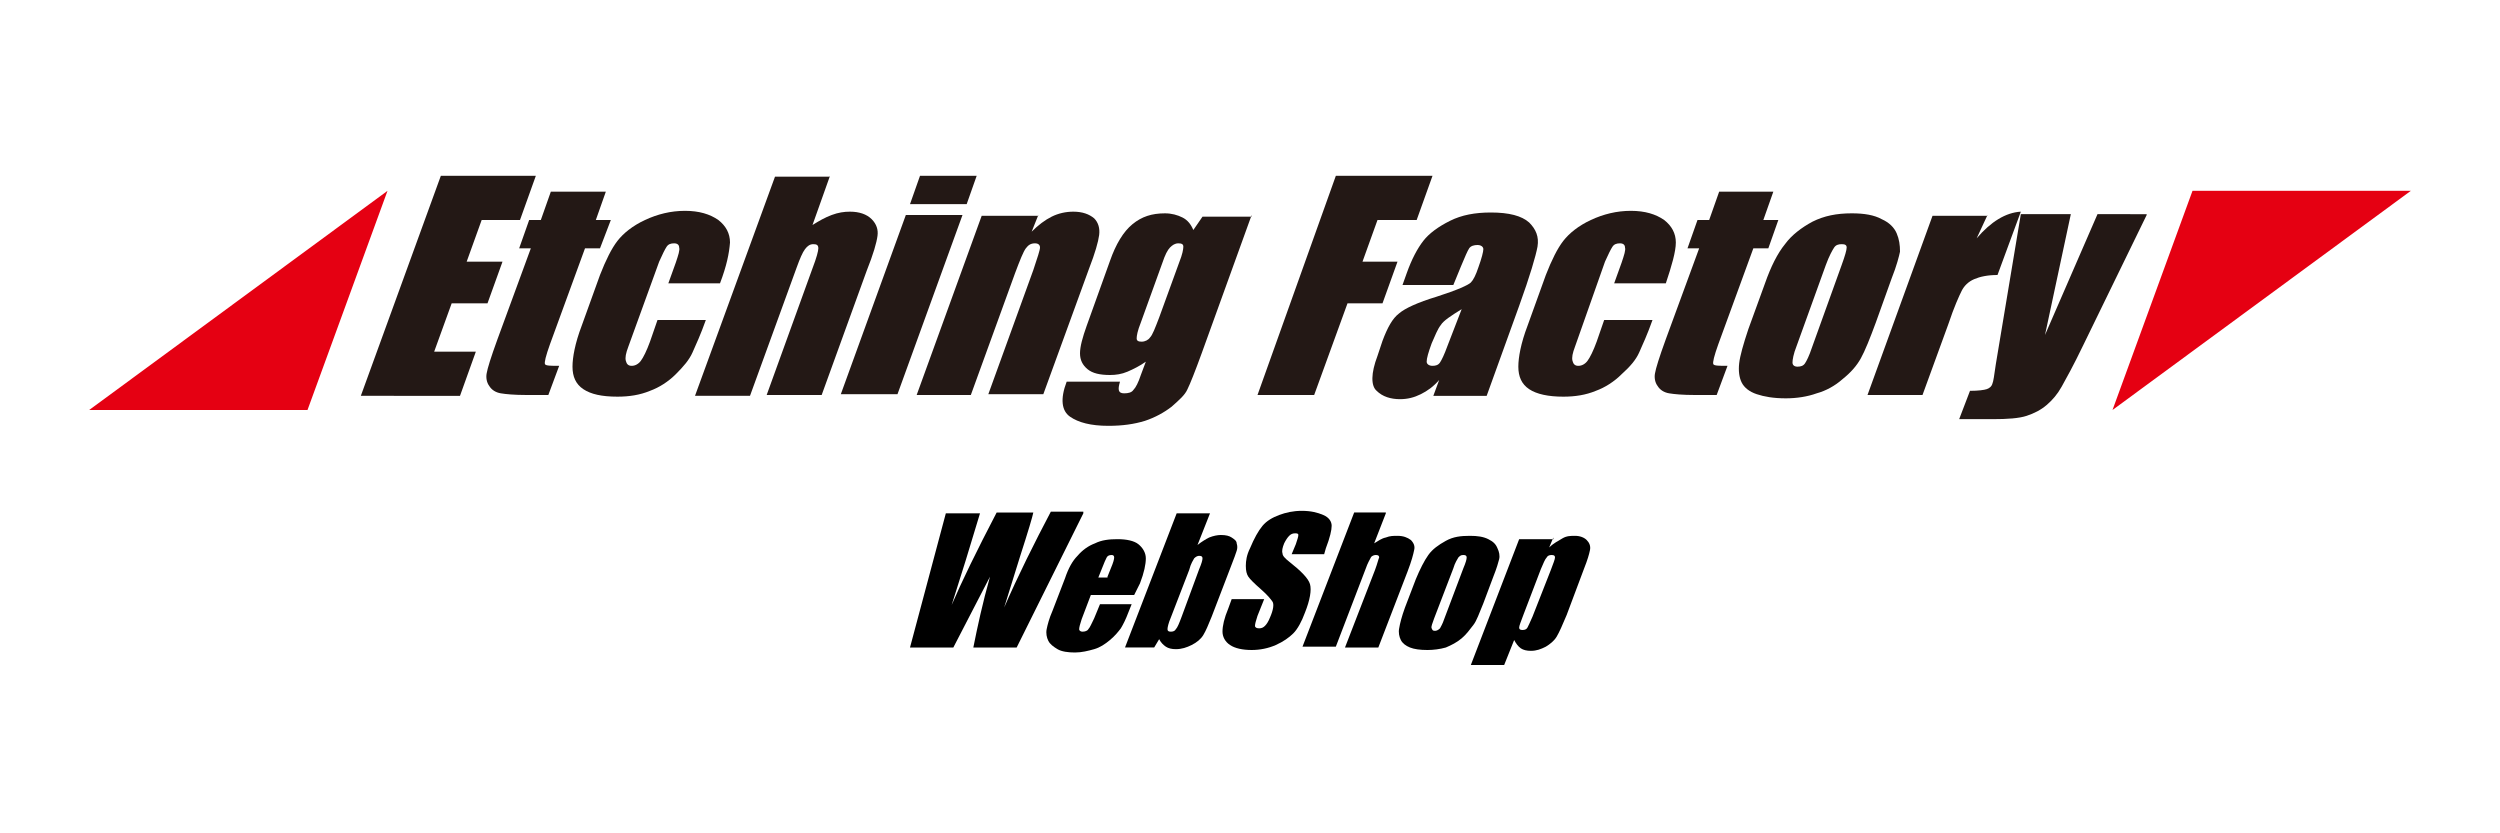
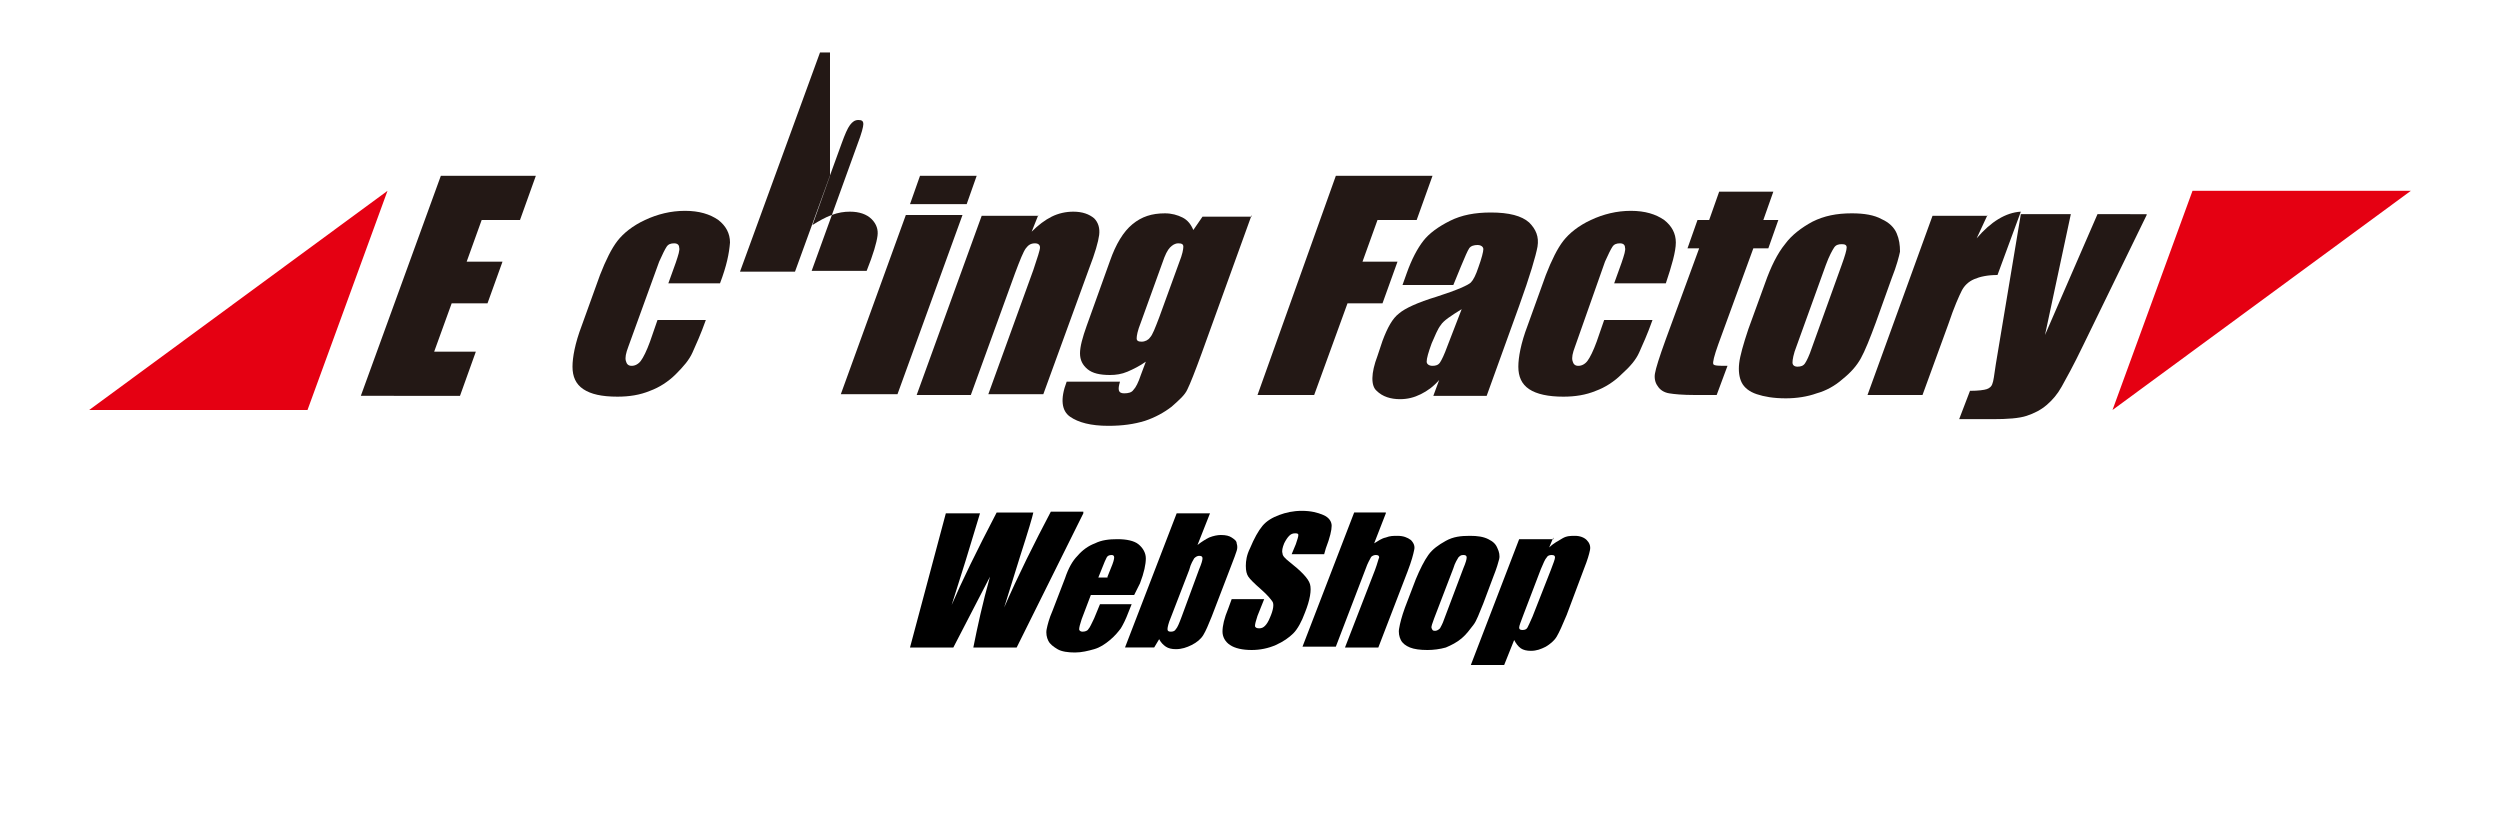
<svg xmlns="http://www.w3.org/2000/svg" version="1.1" x="0px" y="0px" viewBox="0 0 300 100" style="enable-background:new 0 0 300 100;" xml:space="preserve">
  <style type="text/css">
	.st0{fill:#231815;}
	.st1{fill:#E50012;}
</style>
  <g id="レイヤー_2">
</g>
  <g id="レイヤー_1">
    <g>
      <path d="M130,61.6l-8,16.1h-5.2c0.5-2.5,1.1-5.3,2-8.5c-0.7,1.4-2.2,4.2-4.4,8.5h-5.2l4.3-16.1h4.1l-1.7,5.6l-1.7,5.4    c1.2-2.8,3-6.5,5.4-11.1h4.4c-0.1,0.5-0.6,2.2-1.6,5.3l-1.9,6.1c1.7-3.9,3.6-7.7,5.6-11.5H130z" />
      <path d="M136.1,71.4h-5.2l-1.1,2.9c-0.2,0.6-0.3,1-0.3,1.2c0,0.2,0.2,0.3,0.4,0.3c0.3,0,0.6-0.1,0.7-0.3c0.2-0.2,0.4-0.7,0.7-1.3    l0.7-1.7h3.8l-0.4,1c-0.3,0.8-0.6,1.4-0.9,1.9c-0.3,0.4-0.7,0.9-1.3,1.4c-0.6,0.5-1.2,0.9-1.9,1.1c-0.7,0.2-1.5,0.4-2.3,0.4    c-0.8,0-1.6-0.1-2.1-0.4s-0.9-0.6-1.1-1c-0.2-0.4-0.3-0.9-0.2-1.4c0.1-0.5,0.3-1.3,0.7-2.2l1.5-3.9c0.4-1.2,0.9-2.1,1.5-2.7    c0.6-0.7,1.3-1.2,2.1-1.5c0.8-0.4,1.7-0.5,2.7-0.5c1.1,0,2,0.2,2.5,0.6s0.9,1,0.9,1.7c0,0.7-0.2,1.7-0.7,3L136.1,71.4z     M132.9,69.2l0.4-1c0.3-0.7,0.4-1.1,0.4-1.3c0-0.2-0.1-0.3-0.3-0.3c-0.3,0-0.5,0.1-0.6,0.3c-0.1,0.2-0.3,0.6-0.6,1.4l-0.4,1H132.9    z" />
      <path d="M145.2,61.6l-1.5,3.8c0.5-0.4,1-0.7,1.4-0.9c0.5-0.2,1-0.3,1.4-0.3c0.6,0,1,0.1,1.3,0.3c0.3,0.2,0.6,0.4,0.6,0.7    c0.1,0.3,0.1,0.6,0,0.9c-0.1,0.3-0.3,0.9-0.7,1.9l-2.3,6c-0.4,1-0.7,1.7-1,2.2c-0.3,0.5-0.8,0.9-1.4,1.2c-0.6,0.3-1.2,0.5-1.9,0.5    c-0.5,0-0.9-0.1-1.2-0.3c-0.3-0.2-0.6-0.5-0.8-0.9l-0.6,1H135l6.2-16.1H145.2z M143.9,68.3c0.3-0.7,0.4-1.1,0.4-1.3    c0-0.2-0.1-0.3-0.4-0.3c-0.2,0-0.4,0.1-0.6,0.3c-0.1,0.2-0.4,0.6-0.6,1.4l-2.2,5.7c-0.3,0.7-0.4,1.2-0.4,1.4    c0,0.2,0.1,0.3,0.4,0.3c0.3,0,0.5-0.1,0.6-0.3c0.2-0.2,0.4-0.7,0.7-1.5L143.9,68.3z" />
      <path d="M158.9,66.5H155l0.5-1.2c0.2-0.6,0.3-0.9,0.3-1.1c0-0.2-0.2-0.2-0.4-0.2c-0.3,0-0.5,0.1-0.7,0.3c-0.2,0.2-0.4,0.5-0.6,0.9    c-0.2,0.5-0.3,0.9-0.2,1.2c0,0.3,0.3,0.6,0.8,1c1.4,1.1,2.3,2,2.5,2.7s0,1.9-0.6,3.4c-0.4,1.1-0.9,2-1.4,2.5    c-0.5,0.5-1.2,1-2.1,1.4c-0.9,0.4-1.9,0.6-2.9,0.6c-1.1,0-2-0.2-2.6-0.6c-0.6-0.4-0.9-1-0.9-1.6c0-0.7,0.2-1.6,0.7-2.8l0.4-1.1    h3.9l-0.8,2c-0.2,0.6-0.3,1-0.3,1.2c0,0.2,0.2,0.3,0.5,0.3s0.5-0.1,0.7-0.3c0.2-0.2,0.4-0.5,0.6-1c0.4-0.9,0.5-1.6,0.3-1.9    c-0.2-0.3-0.6-0.8-1.4-1.5c-0.8-0.7-1.3-1.2-1.5-1.5c-0.2-0.3-0.3-0.7-0.3-1.3c0-0.6,0.1-1.3,0.5-2.1c0.5-1.2,1-2.1,1.5-2.7    c0.5-0.6,1.2-1,2-1.3c0.8-0.3,1.7-0.5,2.7-0.5c1.1,0,1.9,0.2,2.6,0.5s1,0.8,1,1.3c0,0.5-0.2,1.4-0.7,2.7L158.9,66.5z" />
      <path d="M166.3,61.6l-1.4,3.6c0.5-0.3,0.9-0.6,1.4-0.7c0.5-0.2,0.9-0.2,1.4-0.2c0.7,0,1.2,0.2,1.6,0.5c0.4,0.4,0.5,0.8,0.4,1.2    c-0.1,0.5-0.3,1.3-0.8,2.6l-3.5,9.1h-4l3.6-9.3c0.3-0.8,0.4-1.3,0.5-1.5c0-0.2-0.1-0.3-0.4-0.3c-0.2,0-0.5,0.1-0.6,0.3    s-0.4,0.7-0.6,1.3l-3.6,9.4h-4l6.2-16.1H166.3z" />
      <path d="M179.2,69.2l-1.2,3.2c-0.5,1.2-0.8,2.1-1.2,2.6s-0.8,1.1-1.4,1.6c-0.6,0.5-1.2,0.8-1.9,1.1c-0.7,0.2-1.5,0.3-2.2,0.3    c-0.9,0-1.6-0.1-2.1-0.3c-0.5-0.2-0.9-0.5-1.1-0.9c-0.2-0.4-0.3-0.9-0.2-1.4c0.1-0.6,0.3-1.4,0.7-2.5l1.3-3.4    c0.5-1.2,1-2.2,1.5-2.9c0.5-0.7,1.2-1.2,2.1-1.7s1.8-0.6,2.9-0.6c0.9,0,1.6,0.1,2.2,0.4s0.9,0.6,1.1,1.1c0.2,0.4,0.3,0.9,0.2,1.3    C179.8,67.5,179.6,68.2,179.2,69.2z M175.6,68.2c0.3-0.7,0.4-1.1,0.4-1.3s-0.1-0.3-0.4-0.3s-0.4,0.1-0.6,0.3    c-0.1,0.2-0.4,0.6-0.6,1.3l-2.3,6c-0.2,0.6-0.4,1-0.3,1.2s0.1,0.3,0.4,0.3c0.2,0,0.4-0.1,0.6-0.3c0.1-0.2,0.3-0.5,0.5-1.1    L175.6,68.2z" />
      <path d="M186.4,64.5l-0.5,1.2c0.5-0.5,1.1-0.8,1.6-1.1s1-0.3,1.5-0.3c0.6,0,1.1,0.2,1.4,0.5c0.3,0.3,0.5,0.7,0.4,1.2    s-0.3,1.2-0.7,2.2l-2.1,5.6c-0.5,1.2-0.9,2.1-1.2,2.6c-0.3,0.5-0.8,0.9-1.3,1.2c-0.6,0.3-1.1,0.5-1.8,0.5c-0.5,0-0.9-0.1-1.2-0.3    c-0.3-0.2-0.6-0.6-0.8-1l-1.2,3h-4l5.8-15.1H186.4z M186.1,68.4c0.3-0.8,0.5-1.3,0.5-1.5c0-0.2-0.1-0.3-0.4-0.3    c-0.3,0-0.5,0.1-0.6,0.3c-0.2,0.2-0.4,0.7-0.7,1.4l-2.1,5.5c-0.3,0.8-0.5,1.3-0.5,1.5c0,0.2,0.1,0.3,0.4,0.3    c0.3,0,0.5-0.1,0.6-0.3c0.1-0.2,0.3-0.6,0.6-1.3L186.1,68.4z" />
    </g>
    <g>
      <g>
        <path class="st0" d="M52.9,21.1h11.4l-1.9,5.3h-4.6l-1.8,5h4.3l-1.8,5h-4.3l-2.1,5.8h5l-1.9,5.3H43.3L52.9,21.1z" />
-         <path class="st0" d="M72.7,23l-1.2,3.4h1.8L72,29.8h-1.8l-4.2,11.5c-0.5,1.4-0.7,2.2-0.6,2.4c0.1,0.2,0.7,0.2,1.7,0.2l-1.3,3.5     h-2.6c-1.5,0-2.5-0.1-3.1-0.2c-0.6-0.1-1.1-0.4-1.4-0.9c-0.3-0.4-0.4-1-0.3-1.5c0.1-0.6,0.5-1.9,1.3-4.1l4-10.9h-1.4l1.2-3.4h1.4     l1.2-3.4H72.7z" />
        <path class="st0" d="M86.4,34h-6.2l0.9-2.5c0.3-0.9,0.5-1.5,0.4-1.8c0-0.3-0.2-0.5-0.6-0.5c-0.4,0-0.7,0.1-0.9,0.4     c-0.2,0.3-0.5,0.9-0.9,1.8l-3.7,10.2c-0.3,0.8-0.4,1.3-0.3,1.7c0.1,0.4,0.3,0.6,0.7,0.6c0.4,0,0.8-0.2,1.1-0.6     c0.3-0.4,0.7-1.2,1.1-2.3l0.9-2.6h5.8c-0.6,1.7-1.2,3-1.6,3.9c-0.4,0.9-1.1,1.7-2,2.6c-0.9,0.9-2,1.6-3.1,2     c-1.2,0.5-2.5,0.7-3.9,0.7c-1.9,0-3.2-0.3-4.1-0.9c-0.9-0.6-1.3-1.5-1.3-2.7c0-1.1,0.3-2.8,1.1-4.9l2.2-6.1     c0.7-1.8,1.4-3.2,2.1-4.1c0.7-0.9,1.8-1.8,3.3-2.5c1.5-0.7,3.1-1.1,4.8-1.1c1.7,0,3,0.4,4,1.1c0.9,0.7,1.4,1.6,1.4,2.7     C87.5,30.4,87.2,31.9,86.4,34z" />
-         <path class="st0" d="M99.6,21.1L97.5,27c0.8-0.5,1.5-0.9,2.3-1.2c0.8-0.3,1.5-0.4,2.2-0.4c1.1,0,2,0.3,2.6,0.9     c0.6,0.6,0.8,1.3,0.7,2c-0.1,0.8-0.5,2.2-1.3,4.2l-5.4,14.9h-6.6l5.5-15.2c0.5-1.3,0.7-2.1,0.7-2.4c0-0.4-0.2-0.5-0.6-0.5     c-0.4,0-0.7,0.2-1,0.6c-0.3,0.4-0.6,1.1-1,2.2l-5.6,15.4h-6.6l9.6-26.3H99.6z" />
+         <path class="st0" d="M99.6,21.1L97.5,27c0.8-0.5,1.5-0.9,2.3-1.2c0.8-0.3,1.5-0.4,2.2-0.4c1.1,0,2,0.3,2.6,0.9     c0.6,0.6,0.8,1.3,0.7,2c-0.1,0.8-0.5,2.2-1.3,4.2h-6.6l5.5-15.2c0.5-1.3,0.7-2.1,0.7-2.4c0-0.4-0.2-0.5-0.6-0.5     c-0.4,0-0.7,0.2-1,0.6c-0.3,0.4-0.6,1.1-1,2.2l-5.6,15.4h-6.6l9.6-26.3H99.6z" />
        <path class="st0" d="M117.2,21.1l-1.2,3.4h-6.8l1.2-3.4H117.2z M115.5,25.8l-7.8,21.5h-6.8l7.8-21.5H115.5z" />
        <path class="st0" d="M124.6,25.8l-0.8,2c0.8-0.8,1.6-1.4,2.4-1.8c0.8-0.4,1.7-0.6,2.6-0.6c1.1,0,1.9,0.3,2.5,0.8     c0.5,0.5,0.7,1.2,0.6,2s-0.5,2.2-1.2,4l-5.5,15.1h-6.6l5.4-14.9c0.5-1.5,0.8-2.4,0.8-2.7c0-0.3-0.2-0.5-0.6-0.5     c-0.5,0-0.8,0.2-1.1,0.6c-0.3,0.4-0.7,1.4-1.3,3l-5.3,14.6H110l7.8-21.5H124.6z" />
        <path class="st0" d="M150.2,25.8l-6,16.6c-0.8,2.2-1.4,3.7-1.7,4.3c-0.3,0.7-1,1.3-1.9,2.1c-0.9,0.7-2,1.3-3.2,1.7     c-1.3,0.4-2.7,0.6-4.4,0.6c-2.1,0-3.6-0.4-4.6-1.1c-1-0.7-1.2-2.1-0.4-4.2h6.4c-0.3,1-0.2,1.4,0.5,1.4c0.5,0,0.9-0.1,1.1-0.4     c0.3-0.3,0.6-0.9,0.9-1.8l0.6-1.6c-0.7,0.5-1.5,0.9-2.2,1.2c-0.7,0.3-1.4,0.4-2.1,0.4c-1.2,0-2.1-0.2-2.7-0.7     c-0.6-0.5-0.9-1.1-0.9-1.9c0-0.8,0.3-1.9,0.8-3.3l2.8-7.8c0.7-2,1.6-3.5,2.7-4.4c1.1-0.9,2.3-1.3,3.9-1.3c0.8,0,1.5,0.2,2.1,0.5     c0.6,0.3,1,0.8,1.3,1.5l1.1-1.6H150.2z M141.5,31.5c0.4-1,0.5-1.6,0.5-1.9c0-0.3-0.2-0.4-0.6-0.4c-0.4,0-0.7,0.2-1,0.5     c-0.3,0.3-0.6,0.9-0.9,1.8l-2.6,7.2c-0.4,1-0.5,1.6-0.5,1.9c0,0.3,0.2,0.4,0.6,0.4c0.4,0,0.8-0.2,1-0.5c0.3-0.3,0.6-1.1,1.1-2.4     L141.5,31.5z" />
        <path class="st0" d="M160.3,21.1h11.6l-1.9,5.3h-4.7l-1.8,5h4.2l-1.8,5h-4.2l-4,11h-6.8L160.3,21.1z" />
        <path class="st0" d="M174.4,34.2h-6.1l0.5-1.4c0.6-1.7,1.3-3,2-3.9c0.7-0.9,1.8-1.7,3.2-2.4c1.4-0.7,3-1,4.9-1     c2.2,0,3.7,0.4,4.6,1.2c0.8,0.8,1.2,1.7,1,2.9c-0.2,1.1-0.9,3.5-2.2,7.1l-3.9,10.8h-6.4l0.7-1.9c-0.7,0.8-1.4,1.3-2.2,1.7     c-0.8,0.4-1.6,0.6-2.5,0.6c-1.1,0-2.1-0.3-2.8-1c-0.7-0.6-0.7-2.1,0.1-4.2l0.6-1.8c0.6-1.6,1.2-2.7,2-3.3c0.7-0.6,2.2-1.3,4.5-2     c2.5-0.8,3.8-1.4,4.1-1.7c0.3-0.3,0.6-0.9,0.9-1.8c0.4-1.1,0.6-1.9,0.6-2.2c0-0.3-0.3-0.5-0.7-0.5c-0.4,0-0.8,0.1-1,0.4     c-0.2,0.3-0.5,1-1,2.2L174.4,34.2z M175.4,37.1c-1.3,0.8-2.2,1.4-2.5,1.9c-0.4,0.5-0.7,1.3-1.1,2.2c-0.4,1.1-0.6,1.8-0.6,2.2     c0,0.3,0.3,0.5,0.7,0.5c0.4,0,0.7-0.1,0.9-0.4c0.2-0.3,0.5-0.9,0.9-2L175.4,37.1z" />
        <path class="st0" d="M199.9,34h-6.2l0.9-2.5c0.3-0.9,0.5-1.5,0.4-1.8c0-0.3-0.2-0.5-0.6-0.5c-0.4,0-0.7,0.1-0.9,0.4     c-0.2,0.3-0.5,0.9-0.9,1.8L189,41.6c-0.3,0.8-0.4,1.3-0.3,1.7c0.1,0.4,0.3,0.6,0.7,0.6c0.4,0,0.8-0.2,1.1-0.6     c0.3-0.4,0.7-1.2,1.1-2.3l0.9-2.6h5.8c-0.6,1.7-1.2,3-1.6,3.9c-0.4,0.9-1.1,1.7-2.1,2.6c-0.9,0.9-2,1.6-3.1,2     c-1.2,0.5-2.5,0.7-3.9,0.7c-1.8,0-3.2-0.3-4.1-0.9c-0.9-0.6-1.3-1.5-1.3-2.7c0-1.1,0.3-2.8,1.1-4.9l2.2-6.1     c0.7-1.8,1.4-3.2,2.1-4.1c0.7-0.9,1.8-1.8,3.3-2.5c1.5-0.7,3.1-1.1,4.8-1.1c1.7,0,3,0.4,4,1.1c0.9,0.7,1.4,1.6,1.4,2.7     S200.6,31.9,199.9,34z" />
        <path class="st0" d="M212.8,23l-1.2,3.4h1.8l-1.2,3.4h-1.8l-4.2,11.5c-0.5,1.4-0.7,2.2-0.6,2.4c0.1,0.2,0.7,0.2,1.7,0.2l-1.3,3.5     h-2.6c-1.5,0-2.5-0.1-3.1-0.2c-0.6-0.1-1.1-0.4-1.4-0.9c-0.3-0.4-0.4-1-0.3-1.5c0.1-0.6,0.5-1.9,1.3-4.1l4-10.9h-1.4l1.2-3.4h1.4     l1.2-3.4H212.8z" />
        <path class="st0" d="M227,33.4l-1.9,5.3c-0.7,1.9-1.3,3.4-1.8,4.3c-0.5,0.9-1.2,1.7-2.2,2.5c-0.9,0.8-2,1.4-3.1,1.7     c-1.1,0.4-2.4,0.6-3.7,0.6c-1.5,0-2.6-0.2-3.5-0.5c-0.9-0.3-1.5-0.8-1.8-1.4c-0.3-0.6-0.4-1.4-0.3-2.3c0.1-0.9,0.5-2.3,1.1-4.1     l2-5.5c0.7-2,1.5-3.6,2.4-4.7c0.8-1.1,2-2,3.3-2.7c1.4-0.7,2.9-1,4.7-1c1.5,0,2.7,0.2,3.6,0.7c0.9,0.4,1.5,1,1.8,1.7     c0.3,0.7,0.4,1.4,0.4,2.2C227.9,30.7,227.6,31.9,227,33.4z M221,31.8c0.4-1.1,0.6-1.8,0.6-2.1c0-0.3-0.2-0.4-0.6-0.4     c-0.4,0-0.7,0.1-0.9,0.4c-0.2,0.3-0.6,1-1,2.1l-3.5,9.7c-0.4,1-0.5,1.7-0.5,2c0,0.3,0.2,0.5,0.6,0.5c0.4,0,0.7-0.1,0.9-0.4     c0.2-0.3,0.5-0.9,0.8-1.8L221,31.8z" />
        <path class="st0" d="M238.5,25.8l-1.3,2.8c1.7-2,3.5-3.1,5.3-3.2l-2.8,7.6c-1.2,0-2.1,0.2-2.8,0.5c-0.7,0.3-1.2,0.8-1.5,1.4     c-0.3,0.6-0.9,1.9-1.6,4l-3.1,8.5h-6.6l7.8-21.5H238.5z" />
        <path class="st0" d="M257.6,25.8L250,41.4c-1.2,2.5-2.1,4.1-2.6,5c-0.5,0.9-1.1,1.6-1.8,2.2c-0.7,0.6-1.5,1-2.4,1.3     c-0.9,0.3-2.3,0.4-4.1,0.4h-4l1.3-3.4c1,0,1.7-0.1,2-0.2c0.3-0.1,0.6-0.3,0.7-0.7c0.1-0.2,0.2-0.9,0.4-2.3l3-18h6l-3.1,14.5     l6.3-14.5H257.6z" />
      </g>
      <polygon class="st1" points="46.5,22.9 36.9,49.2 10.7,49.2   " />
      <polygon class="st1" points="253.5,49.2 263.1,22.9 289.3,22.9   " />
    </g>
  </g>
</svg>